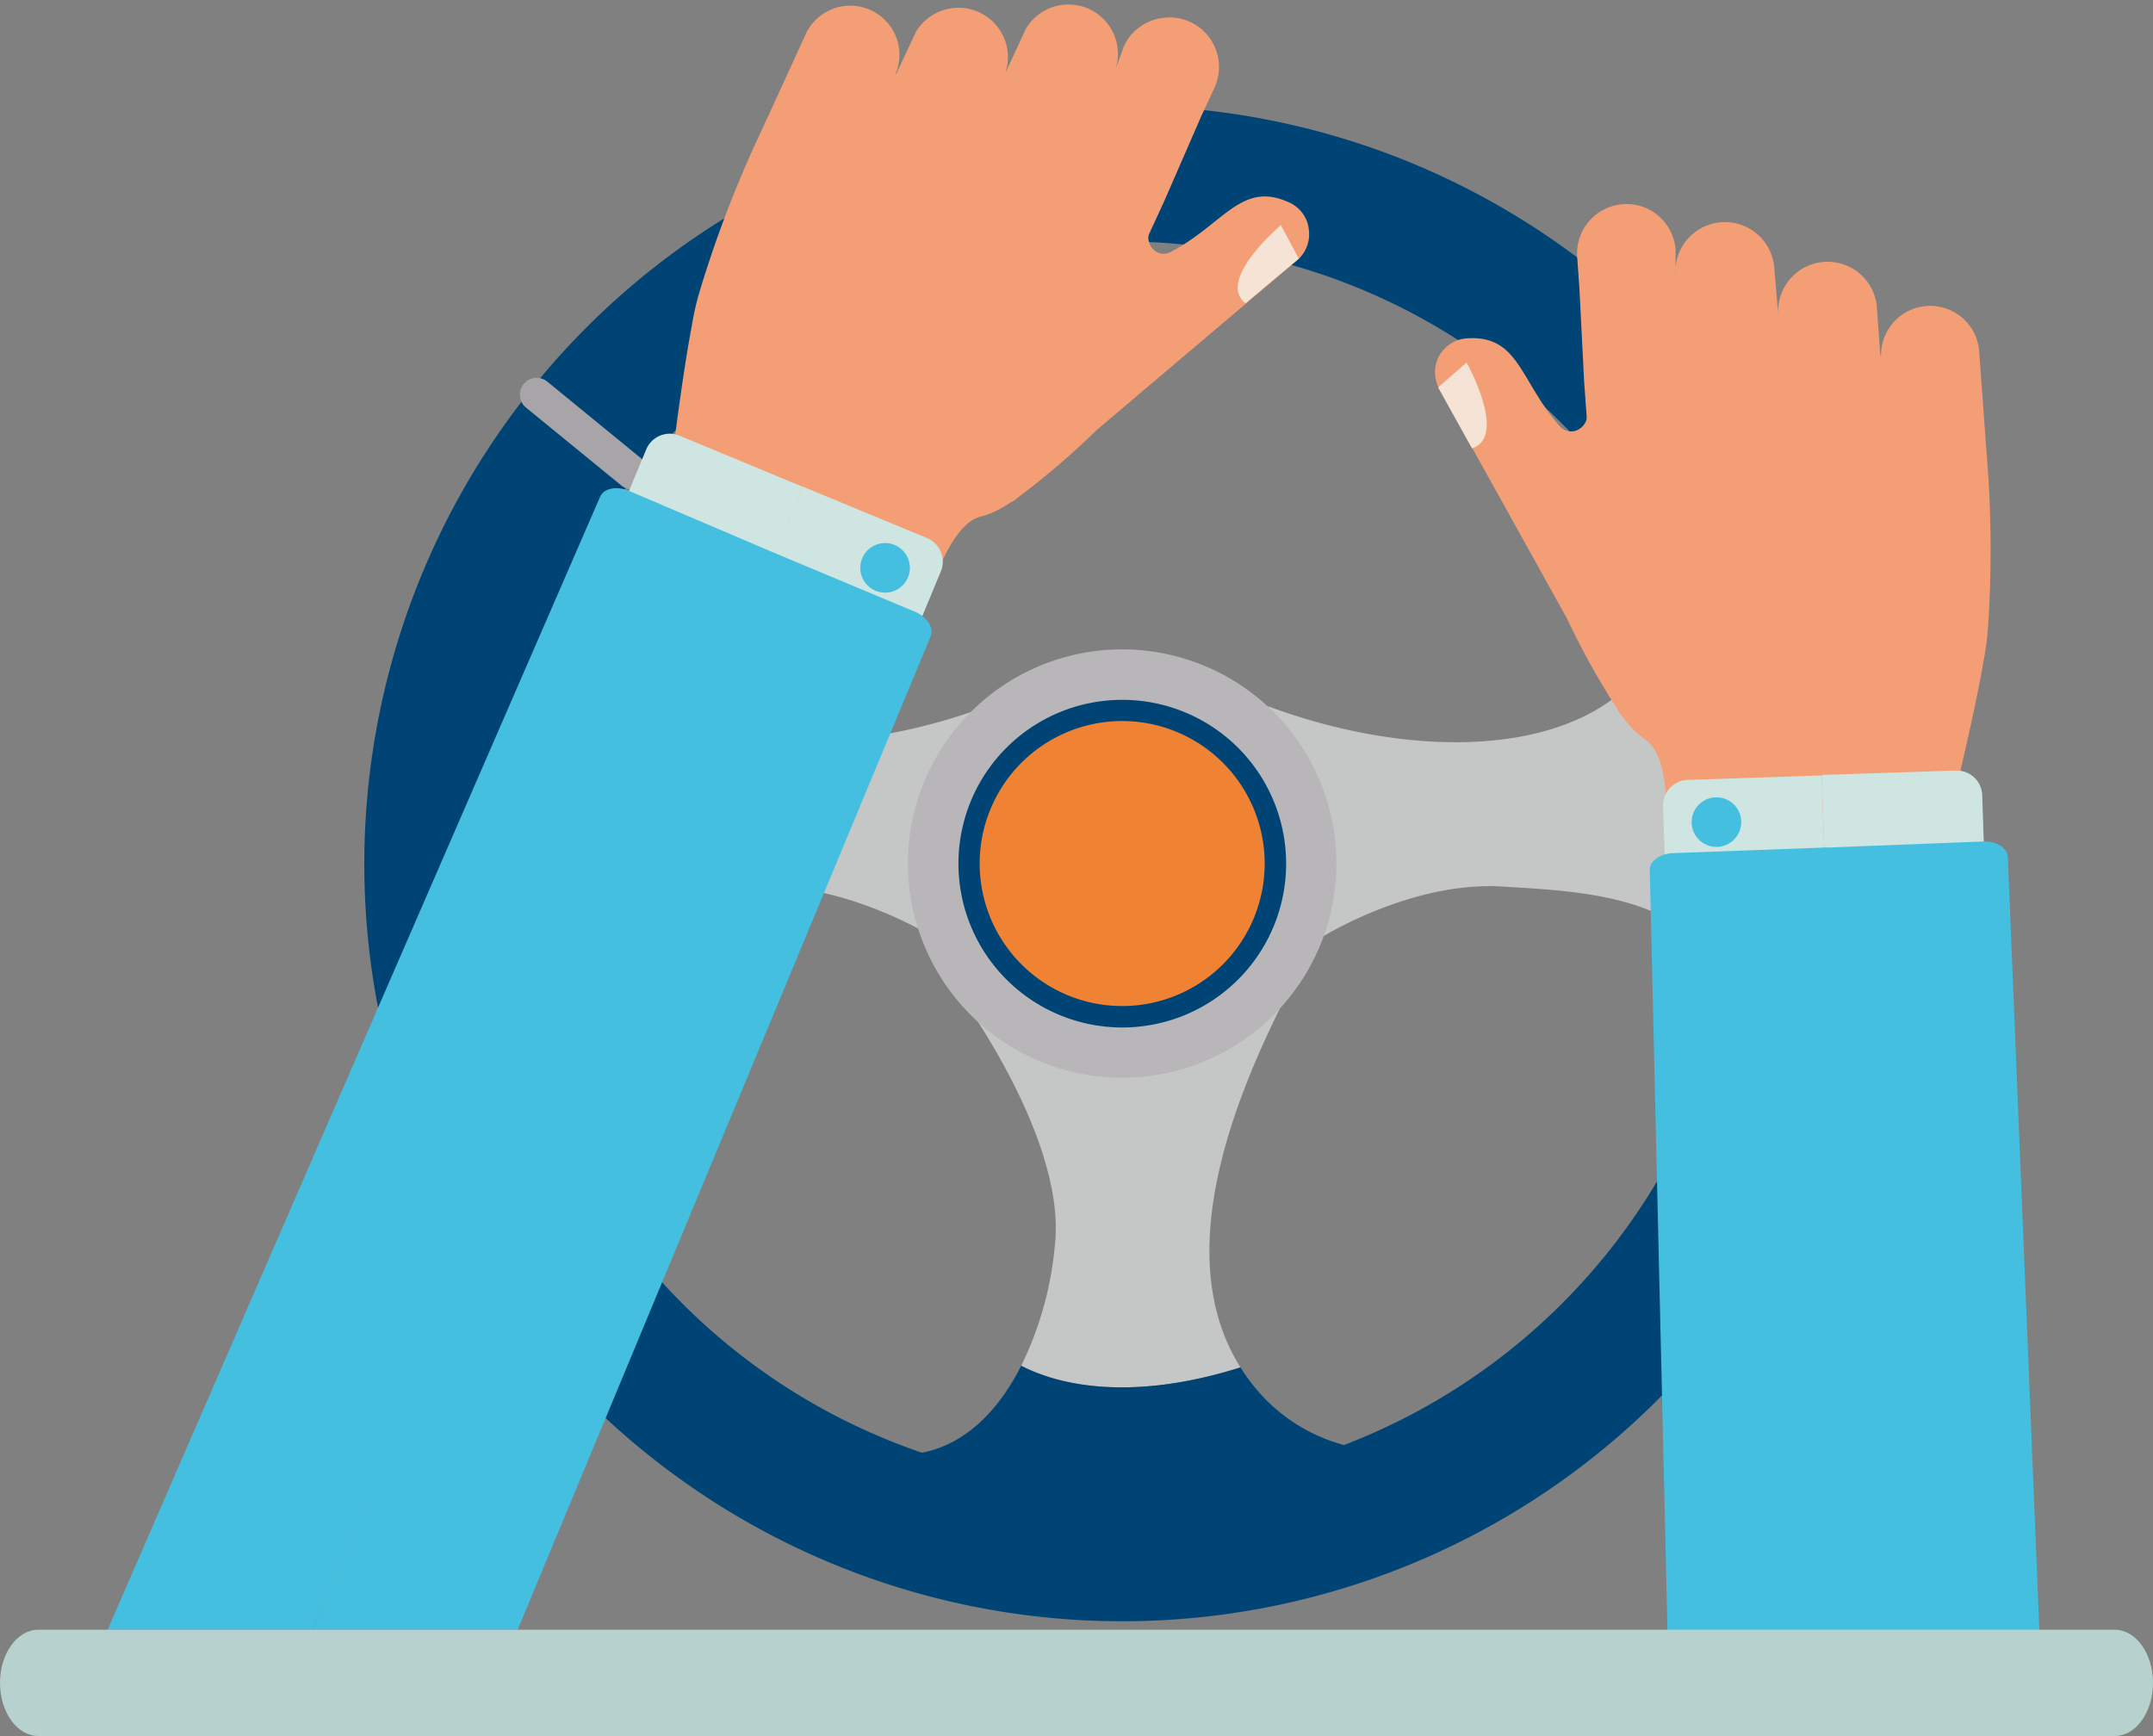
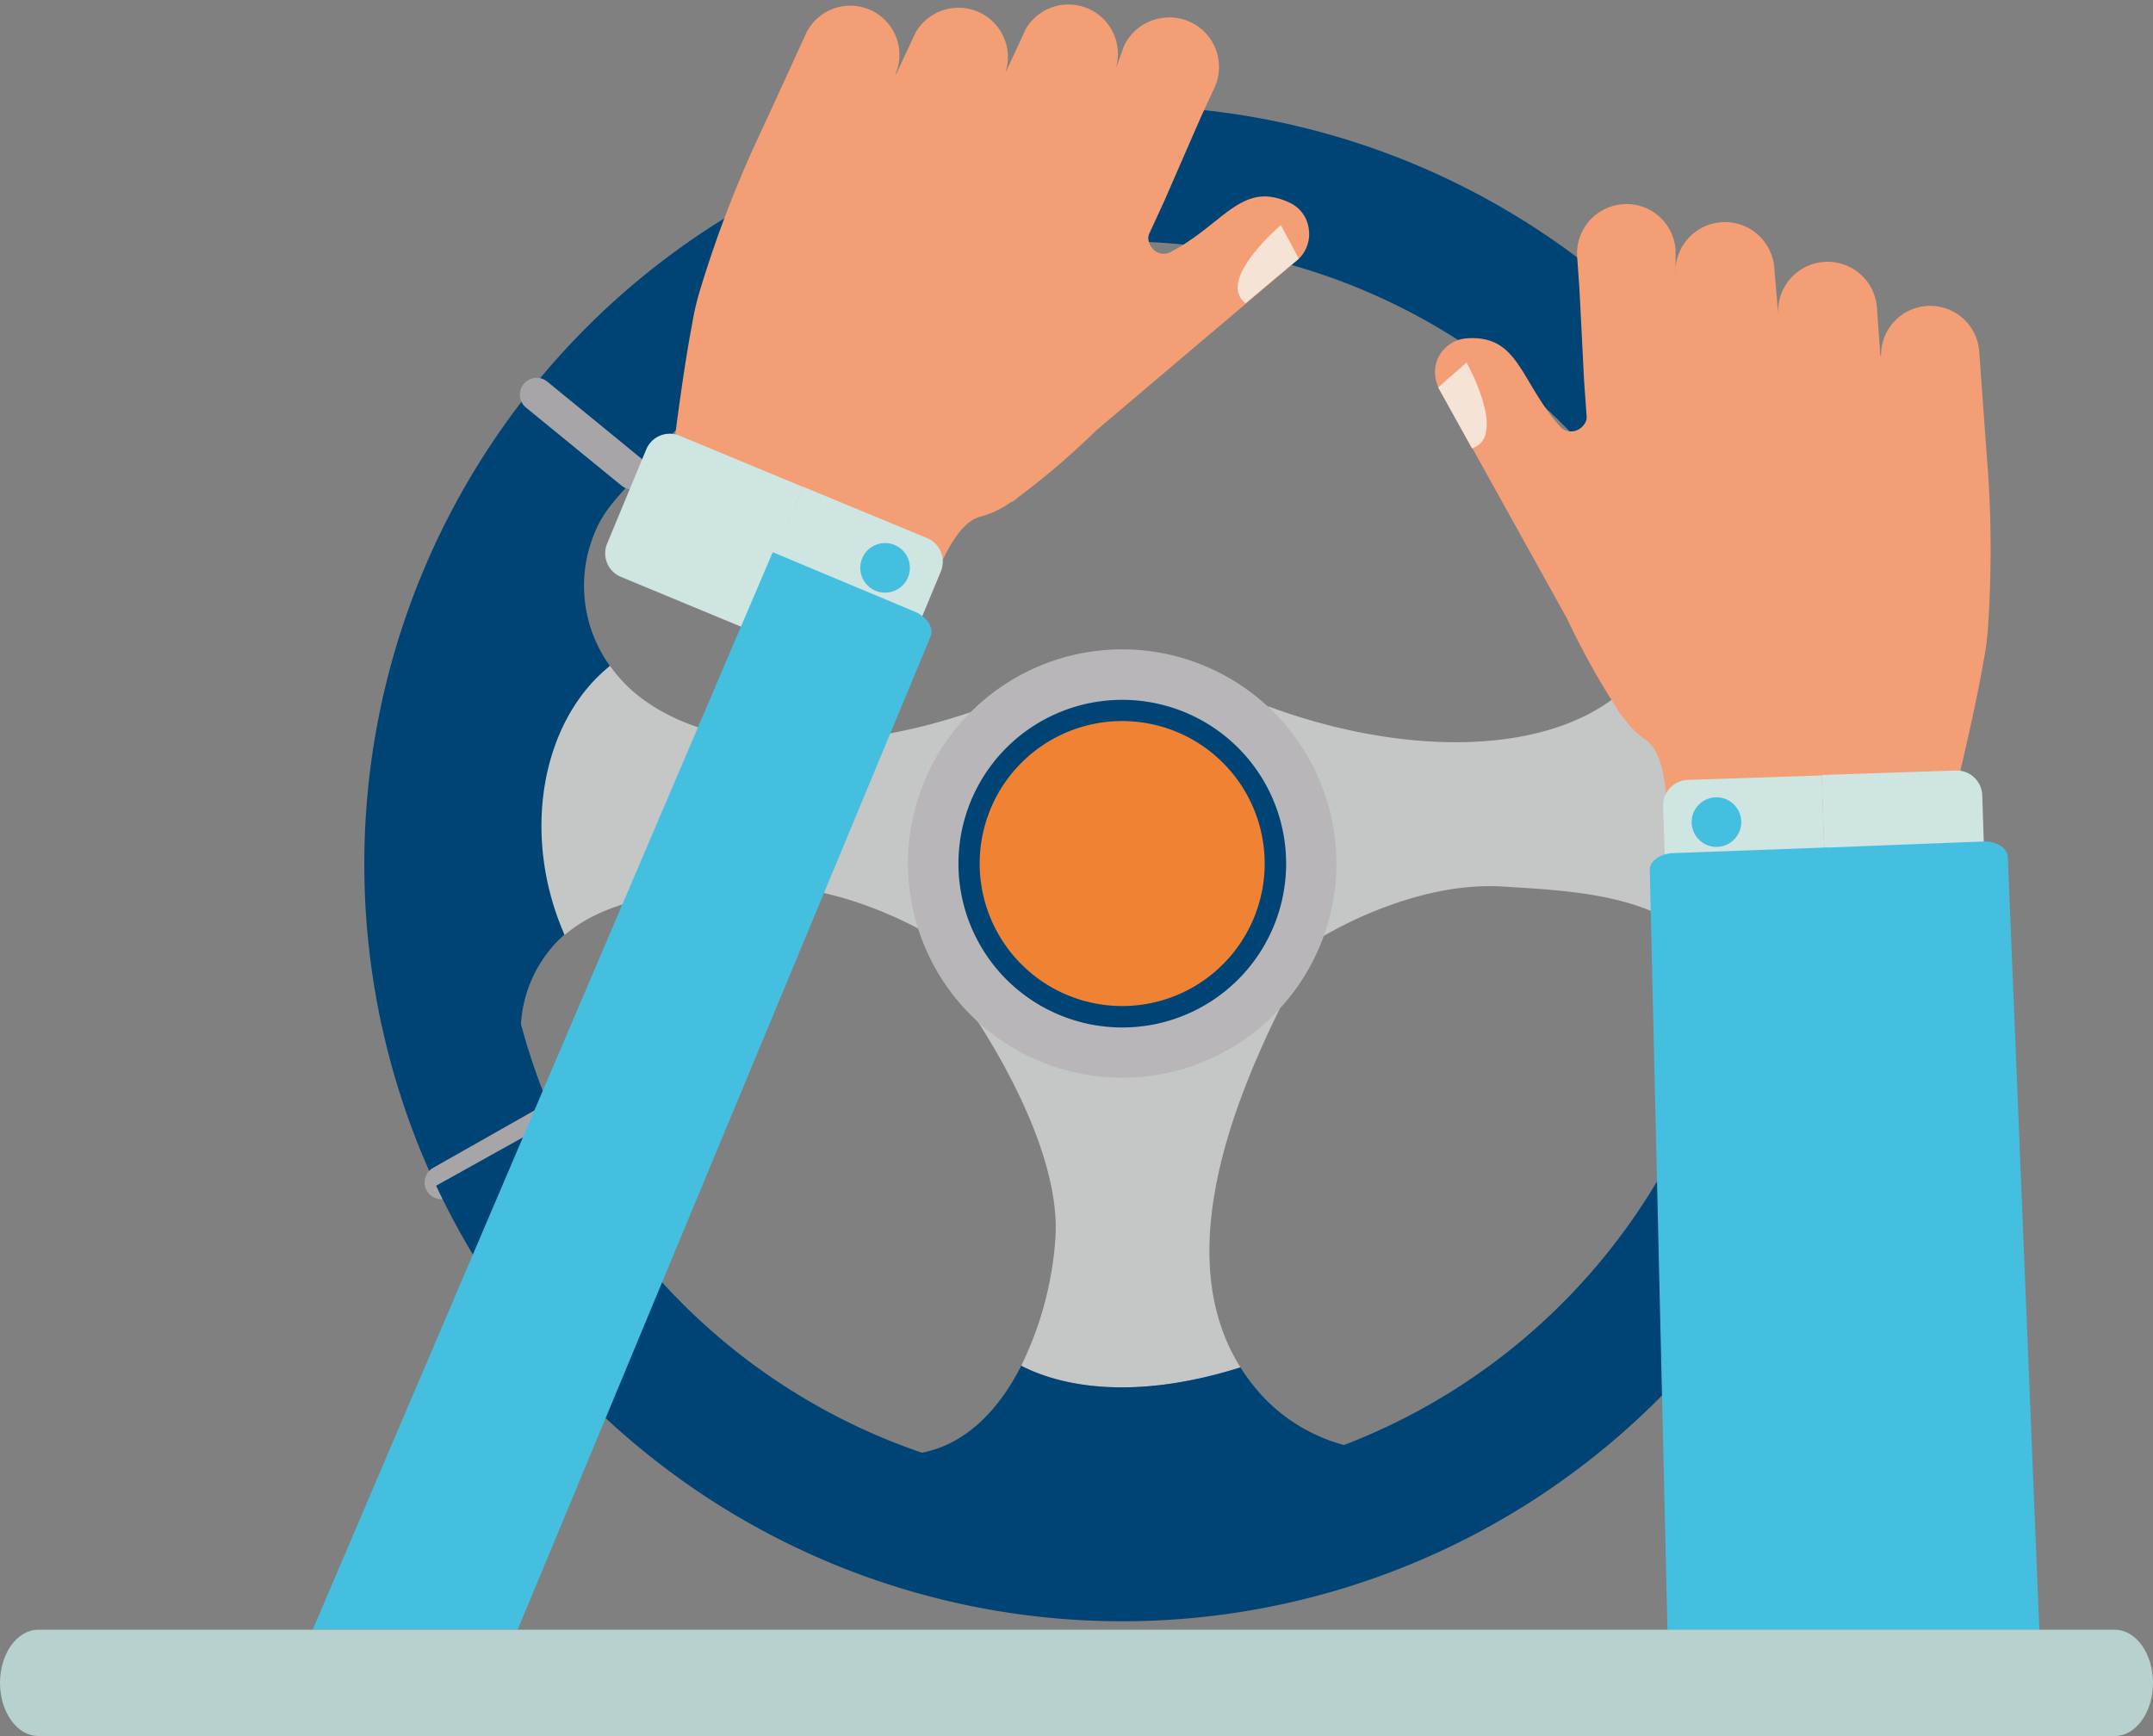
<svg xmlns="http://www.w3.org/2000/svg" viewBox="0 0 192.78 155.46">
  <rect x="0" y="0" width="192.78" height="155.46" fill="#808080" stroke="none" />
  <defs>
    <style>.cls-1{fill:#fff;}.cls-1,.cls-10,.cls-11,.cls-2,.cls-3,.cls-4,.cls-5,.cls-6,.cls-7,.cls-8,.cls-9{fill-rule:evenodd;}.cls-2{fill:#004476;}.cls-3{fill:#c5c6c6;}.cls-4{fill:#b8b6b8;}.cls-5{fill:#f08233;}.cls-6{fill:#a8a5a9;}.cls-7{fill:#f49e76;}.cls-8{fill:#f5e3d6;}.cls-9{fill:#cfe5e1;}.cls-10{fill:#45bfe0;}.cls-11{fill:#b6d1ce;}</style>
  </defs>
  <title>Asset 1</title>
  <g id="Layer_2" data-name="Layer 2">
    <g id="Isolation_Mode" data-name="Isolation Mode">
      <polygon class="cls-1" points="62.09 27.37 40.6 46.23 49.36 46.23 69.86 27.37 62.09 27.37" />
      <path class="cls-2" d="M100.48,9.47A67.73,67.73,0,0,0,47.65,34.74l9.25,7.89a55.7,55.7,0,0,1,87.15,0l9.59-7.47A67.72,67.72,0,0,0,100.48,9.47Z" />
      <path class="cls-2" d="M46.65,91.7a11.61,11.61,0,0,1,3.88-8c-2.65-10.19,2-20.37,4.06-24.1A12.26,12.26,0,0,1,53.13,48c.92-2.46,2.41-3.63,3.77-5.34l-9.25-7.89a67.89,67.89,0,0,0-8.6,71.44l10.65-5.93A54.25,54.25,0,0,1,46.65,91.7Z" />
      <path class="cls-3" d="M114.94,89.63H86.3s8.85,12.14,8.2,21.31a30.77,30.77,0,0,1-3.06,11.36c2.66,1.38,9,3.49,19.63.15C105.2,113.09,109.66,100.13,114.94,89.63Z" />
      <path class="cls-3" d="M83.87,84.09l4.51-20.84c-11.62,4.33-24.82,4.68-31.76-1.39a13.4,13.4,0,0,1-2-2.23c-6.17,4.94-8,15.17-4.06,24.1,4.34-3.73,11.38-4,16.85-4.34C75.71,78.87,83.87,84.09,83.87,84.09Z" />
      <path class="cls-3" d="M145.32,61.86c-6.94,6.07-20.13,5.72-31.76,1.39l4.51,20.84s8.16-5.22,16.49-4.7c4.53.28,10.14.52,14.4,2.71,3.32-11.14-.67-18.73-2.47-21.4A14.27,14.27,0,0,1,145.32,61.86Z" />
      <path class="cls-4" d="M119.66,77.33a19.18,19.18,0,1,1-19.18-19.18A19.18,19.18,0,0,1,119.66,77.33Z" />
      <path class="cls-2" d="M85.82,77.33a14.67,14.67,0,1,0,14.66-14.66A14.66,14.66,0,0,0,85.82,77.33Z" />
      <path class="cls-5" d="M113.24,77.33a12.76,12.76,0,1,1-12.76-12.76A12.76,12.76,0,0,1,113.24,77.33Z" />
      <path class="cls-6" d="M57.58,41.19a1.5,1.5,0,0,1-1.9,2.32l-8.57-7A1.5,1.5,0,0,1,49,34.17Z" />
      <path class="cls-6" d="M49.9,101.73a1.5,1.5,0,0,0-1.48-2.61l-9.64,5.46a1.5,1.5,0,0,0,1.48,2.61Z" />
      <path class="cls-6" d="M143.67,41.19a1.5,1.5,0,0,0,1.9,2.32l8.56-7a1.5,1.5,0,0,0-1.9-2.31Z" />
      <path class="cls-2" d="M120.34,129.4a15.46,15.46,0,0,1-8.18-5.41,17.29,17.29,0,0,1-1.09-1.54c-10.61,3.34-17,1.23-19.63-.15-1.94,3.84-4.85,7-8.89,7.79A55.84,55.84,0,0,1,49.7,100.25l-10.65,5.93a67.88,67.88,0,0,0,123.05-.4l-10.57-6.13A55.88,55.88,0,0,1,120.34,129.4Z" />
      <path class="cls-2" d="M153.64,35.15l-9.59,7.47a54.79,54.79,0,0,1,5.4,8.12c.79,3.79.11,6.55-3,10,1.8,2.67,5.79,10.26,2.47,21.4a11.06,11.06,0,0,1,5.92,7.3,55.38,55.38,0,0,1-3.35,10.25l10.57,6.13a67.91,67.91,0,0,0-8.46-70.63Z" />
      <path class="cls-6" d="M151.35,101.3a1.5,1.5,0,0,1,1.47-2.61l9.64,5.46a1.5,1.5,0,0,1-1.48,2.61Z" />
      <path class="cls-7" d="M104.23,1.59a4.4,4.4,0,0,1,2.35.38,4.44,4.44,0,0,1,2.17,5.87l-1.19,2.57L104.25,18l-1.34,2.91a1,1,0,0,0-.09.43,1.52,1.52,0,0,0,.52,1.06,1.3,1.3,0,0,0,1.51.15c4.74-2.49,6.31-6.39,10.58-4.42a3,3,0,0,1,1.77,2.49A3.08,3.08,0,0,1,116,23.43L98.17,38.53h0a69.23,69.23,0,0,1-7,6l-.27.23a2.46,2.46,0,0,1-.45.25,8.33,8.33,0,0,1-2.56,1.23c-3.11.64-5.06,8.29-5.15,8.5s-15.72-6.64-21.17-9l-1.84-.8s1.09-9.8,2.19-15.63l.09-.52a23.5,23.5,0,0,1,.73-3h0a103,103,0,0,1,4.78-12.66l1.42-3.07L72.08,3.2a4.4,4.4,0,0,1,8.11,3.42h.06L82,2.88a4.43,4.43,0,0,1,8,3.71l1.85-4a4.43,4.43,0,0,1,8,3.71l.78-2.15A4.44,4.44,0,0,1,104.23,1.59Z" />
      <path class="cls-8" d="M116.29,23.16l-1.6-3s-5.83,4.92-3.17,7Z" />
      <path class="cls-9" d="M71.89,43.58,83,48.18a2.29,2.29,0,0,1,1.24,3l-3.5,8.43a2.29,2.29,0,0,1-3,1.24l-11.09-4.6,1.2-2.88Z" />
      <path class="cls-9" d="M60.81,39l11.08,4.6-4,9.78-1.2,2.88-11.09-4.6a2.28,2.28,0,0,1-1.23-3l3.5-8.43A2.28,2.28,0,0,1,60.81,39Z" />
      <path class="cls-10" d="M77.2,50a2.22,2.22,0,1,0,2.9-1.2A2.22,2.22,0,0,0,77.2,50Z" />
      <path class="cls-10" d="M81.78,54.72,69.19,49.45,28,145.94H46.35l37-89C83.62,56.15,82.93,55.15,81.78,54.72Z" />
-       <path class="cls-10" d="M69.42,49.54l-.23-.09v0L56.42,44c-1.12-.51-2.31-.31-2.67.45L9.64,145.94H28Z" />
      <path class="cls-7" d="M147.64,18.75A4.43,4.43,0,0,0,141.22,23l.2,2.82.42,8.3.23,3.19a1.05,1.05,0,0,1-.07.43,1.52,1.52,0,0,1-.86.81,1.32,1.32,0,0,1-1.47-.38c-3.56-4-3.65-8.21-8.34-7.87a3,3,0,0,0-1.2.34A3.14,3.14,0,0,0,128.79,32a3.1,3.1,0,0,0,.19,3l11.33,20.39h0a68.79,68.79,0,0,0,4.48,8.07l.18.31a2.37,2.37,0,0,0,.32.39,8.28,8.28,0,0,0,2,2.05c2.68,1.7,1.81,9.55,1.82,9.77s17.06-.67,23-1l2-.09s2.42-9.56,3.45-15.4c0-.17.07-.35.09-.52a23.52,23.52,0,0,0,.37-3h0a104.48,104.48,0,0,0,0-13.53c-.09-1.19-.17-2.32-.25-3.37-.33-4.52-.55-7.57-.55-7.57a4.4,4.4,0,0,0-8.79.35h-.06l-.3-4.11a4.43,4.43,0,1,0-8.83.63L158.87,24a4.43,4.43,0,1,0-8.84.64l0-2.29A4.43,4.43,0,0,0,147.64,18.75Z" />
      <path class="cls-8" d="M128.77,34.69l2.55-2.23s3.72,6.66.48,7.69Z" />
      <path class="cls-9" d="M163.12,69.44l-12,.4a2.29,2.29,0,0,0-2.21,2.37l.31,9.12a2.28,2.28,0,0,0,2.36,2.21l12-.4L163.47,80Z" />
      <path class="cls-9" d="M175.12,69l-12,.4L163.47,80l.11,3.11,12-.4a2.28,2.28,0,0,0,2.21-2.36l-.3-9.13A2.29,2.29,0,0,0,175.12,69Z" />
      <path class="cls-10" d="M155.91,73.55a2.22,2.22,0,1,1-2.29-2.15A2.22,2.22,0,0,1,155.91,73.55Z" />
      <path class="cls-10" d="M149.94,76.39l13.64-.5,2.92,78-17.16-6.46-1.62-69.55C147.72,77.08,148.71,76.39,149.94,76.39Z" />
      <path class="cls-10" d="M163.34,75.9h.24v0l13.87-.54c1.22-.09,2.26.52,2.33,1.36l3.15,77.26-17.2-6.48Z" />
      <path class="cls-11" d="M189.35,155.46H3.43c-1.89,0-3.43-2.13-3.43-4.76s1.54-4.76,3.43-4.76H189.35c1.9,0,3.43,2.13,3.43,4.76S191.25,155.46,189.35,155.46Z" />
    </g>
  </g>
</svg>